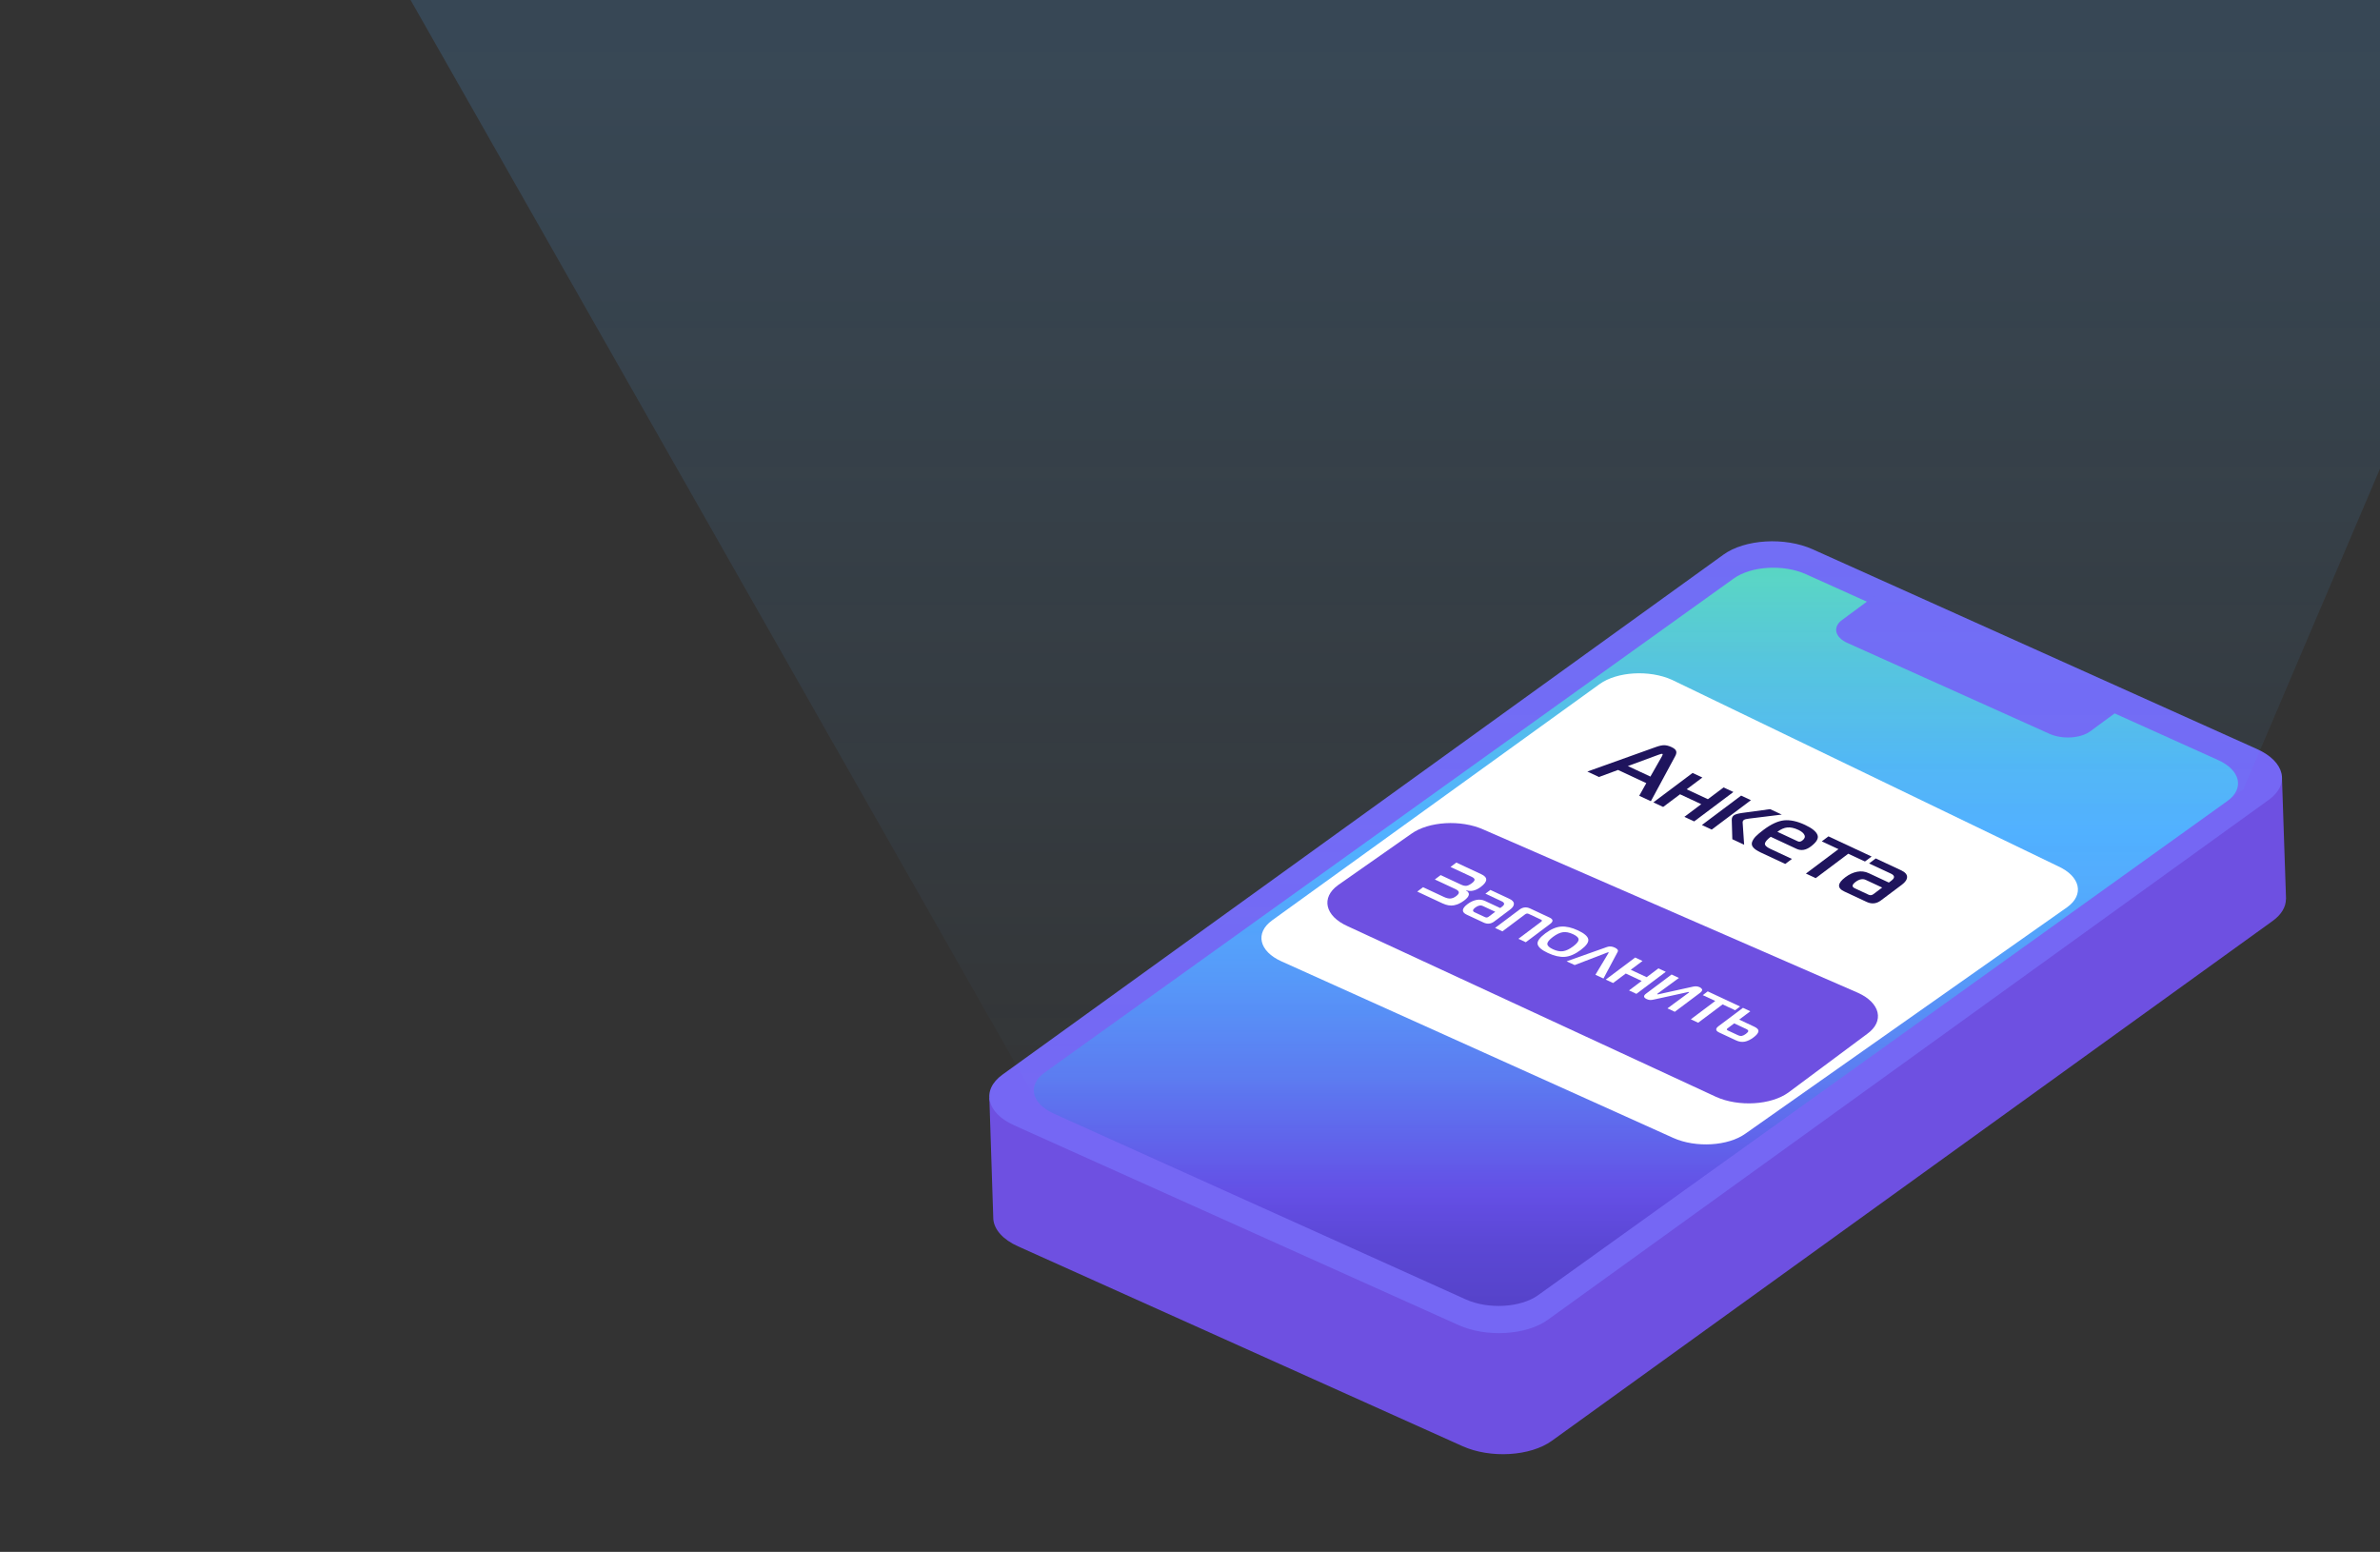
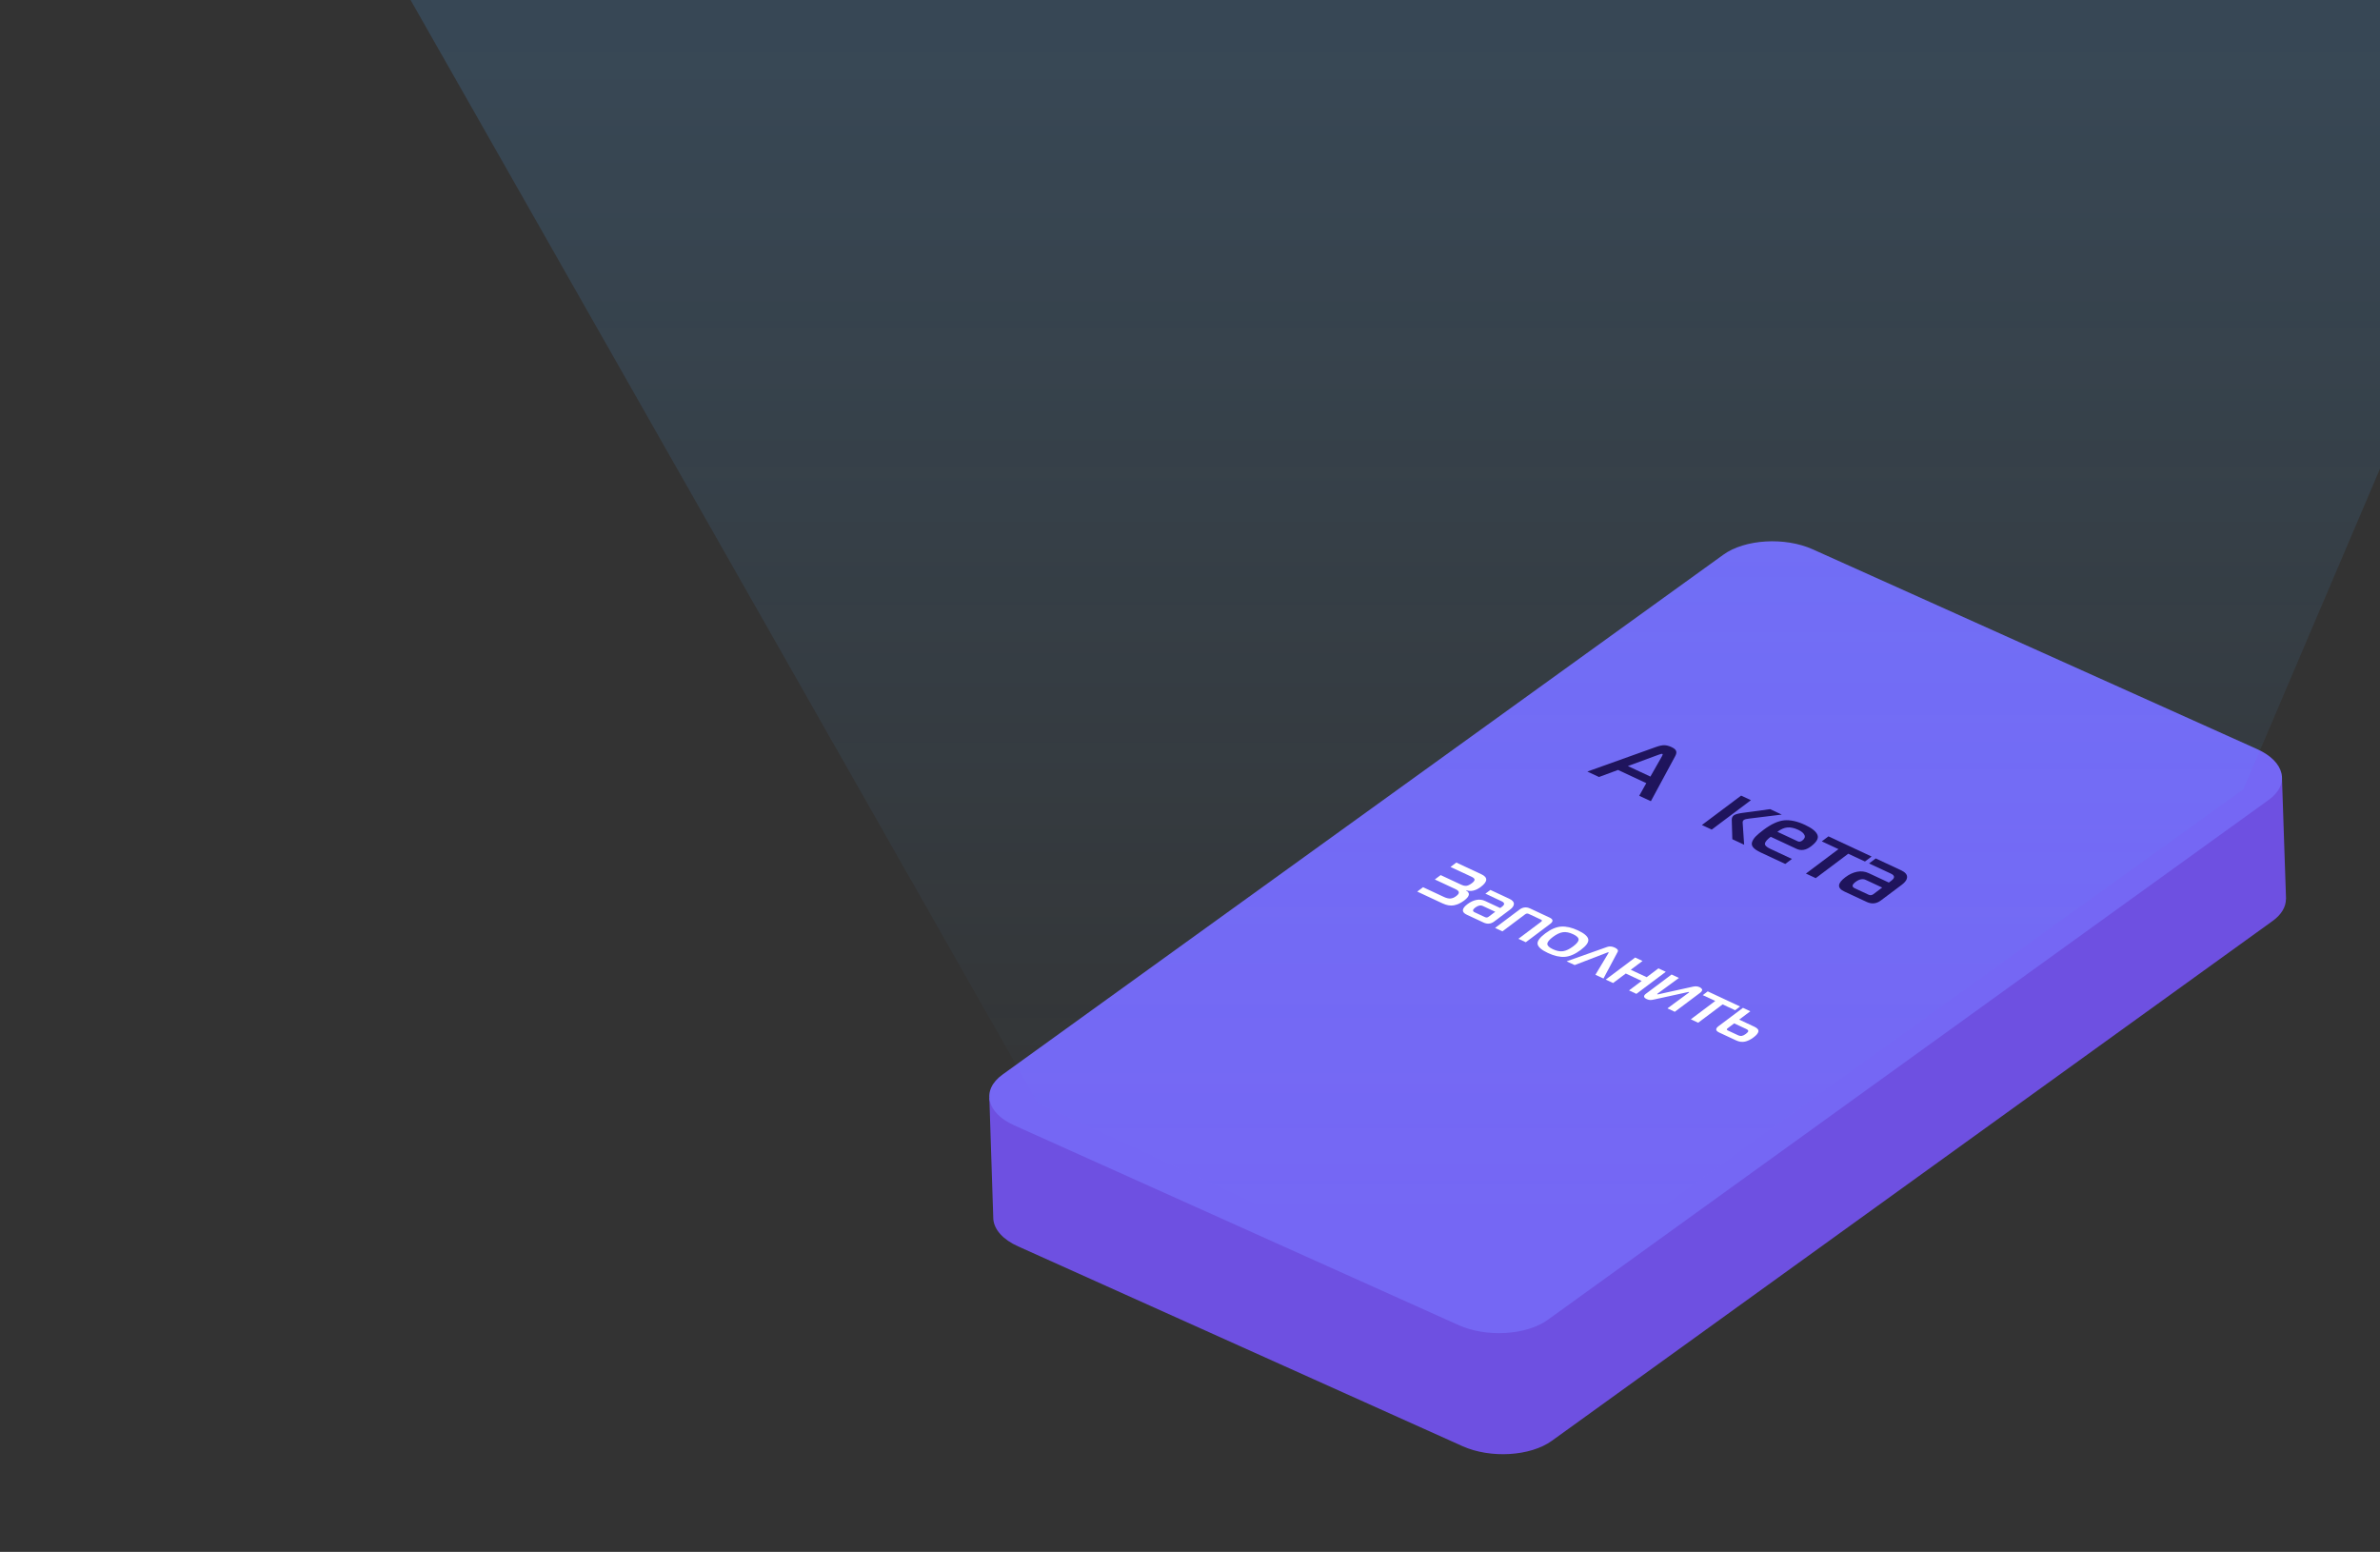
<svg xmlns="http://www.w3.org/2000/svg" width="362" height="236" viewBox="0 0 362 236" fill="none">
  <rect x="0" y="0" width="362" height="236" fill="#333333" stroke="none" />
  <path d="M262.731 90.244C265.994 87.889 272.076 87.529 276.316 89.432L342.442 119.157L347.079 118.002L347.708 136.716L347.69 136.726C347.695 137.894 347.038 139.067 345.682 140.048L236.035 219.116C232.773 221.471 226.69 221.836 222.451 219.928L154.845 189.541C152.527 188.501 151.245 186.999 151.09 185.466H151.085L150.483 167.003L159.358 164.79L262.731 90.244Z" fill="#6E50E1" />
  <mask id="mask0_1140_19489" style="mask-type:alpha" maskUnits="userSpaceOnUse" x="129" y="49" width="239" height="187">
    <path d="M129.584 84.887L154.54 235.531L367.989 200.17L343.028 49.522L129.584 84.887Z" fill="url(#paint0_linear_1140_19489)" />
  </mask>
  <g mask="url(#mask0_1140_19489)">
    <path d="M152.485 163.419L262.132 84.351C265.395 81.997 271.478 81.632 275.717 83.539L343.318 113.926C347.557 115.829 348.347 119.283 345.079 121.638L235.432 200.706C232.17 203.061 226.087 203.426 221.847 201.518L154.242 171.131C150.012 169.224 149.218 165.774 152.485 163.419Z" fill="#7567F4" />
-     <path d="M158.874 163.122L263.693 87.983C266.336 86.075 271.259 85.783 274.691 87.326L337.354 115.577C340.786 117.119 341.425 119.917 338.782 121.819L233.959 196.959C231.317 198.866 226.393 199.158 222.961 197.616L160.303 169.364C156.871 167.827 156.232 165.029 158.874 163.122Z" fill="url(#paint1_linear_1140_19489)" />
-     <path d="M280.194 94.275L284.967 90.748L323.888 106.834L317.914 111.228C316.431 112.301 313.666 112.465 311.736 111.598L280.997 97.78C279.072 96.918 278.711 95.348 280.194 94.275Z" fill="#7567F4" />
  </g>
  <path opacity="0.3" d="M446 -125.791L341.217 120.046L229.045 200.649L157.846 167.736L-1.27659e-07 -109.805L446 -125.791Z" fill="url(#paint2_linear_1140_19489)" />
-   <path d="M193.493 139.962L243.297 104.037C245.94 102.13 250.863 101.838 254.295 103.38L312.997 131.717C316.429 133.26 317.068 136.057 314.426 137.96L265.496 172.391C262.854 174.298 257.93 174.59 254.498 173.048L194.921 146.205C191.49 144.667 190.851 141.87 193.493 139.962Z" fill="white" />
-   <path d="M203.526 134.602L214.641 126.815C217.283 124.907 222.207 124.615 225.639 126.158L282.583 150.977C286.014 152.52 286.653 155.317 284.011 157.22L272.012 166.151C269.369 168.059 264.446 168.351 261.014 166.808L204.954 140.845C201.522 139.307 200.884 136.51 203.526 134.602Z" fill="#6E50E1" />
  <path d="M241.437 117.336L251.882 113.597C252.381 113.419 252.796 113.33 253.128 113.329C253.468 113.333 253.838 113.428 254.237 113.614C254.62 113.793 254.85 113.982 254.927 114.183C255.02 114.381 254.983 114.642 254.814 114.965L251.1 121.846L249.328 121.019L250.402 119.096L246.106 117.091L243.209 118.163L241.437 117.336ZM252.271 114.778L247.598 116.5L251.027 118.1L252.781 115.016C252.905 114.809 252.929 114.688 252.853 114.653C252.776 114.617 252.582 114.659 252.271 114.778Z" fill="#1F145D" />
-   <path d="M257.686 124.919L256.195 124.223L258.761 122.298L255.535 120.793L252.969 122.718L251.478 122.022L257.443 117.548L258.934 118.244L256.548 120.033L259.774 121.539L262.16 119.749L263.651 120.445L257.686 124.919Z" fill="#1F145D" />
  <path d="M265.286 128.465L263.488 127.627L263.403 124.697C263.395 124.392 263.5 124.159 263.718 123.995C263.921 123.843 264.337 123.723 264.966 123.633L269.237 123.052L271.009 123.879L266.038 124.489C265.638 124.531 265.37 124.602 265.235 124.703C265.1 124.805 265.042 124.946 265.061 125.129L265.286 128.465ZM260.352 126.163L258.86 125.467L264.826 120.993L266.317 121.689L260.352 126.163Z" fill="#1F145D" />
  <path d="M271.541 131.384L267.792 129.635C267.265 129.389 266.891 129.137 266.671 128.879C266.458 128.624 266.398 128.354 266.489 128.068C266.589 127.777 266.773 127.489 267.043 127.204C267.321 126.923 267.719 126.588 268.236 126.2C269.392 125.333 270.434 124.852 271.362 124.755C272.299 124.663 273.358 124.892 274.539 125.444C275.593 125.936 276.224 126.44 276.431 126.956C276.654 127.472 276.319 128.064 275.426 128.734C274.676 129.296 273.952 129.415 273.255 129.09L269.329 127.257C268.811 127.646 268.518 127.979 268.45 128.258C268.398 128.535 268.665 128.81 269.252 129.084L272.553 130.625L271.541 131.384ZM270.342 126.498L273.44 127.943C273.661 128.046 273.888 128.011 274.12 127.836C274.488 127.561 274.6 127.275 274.456 126.98C274.32 126.688 274.011 126.43 273.526 126.203C272.897 125.91 272.335 125.789 271.839 125.84C271.358 125.89 270.86 126.109 270.342 126.498Z" fill="#1F145D" />
  <path d="M276.172 133.546L274.68 132.85L279.633 129.135L277.096 127.951L278.109 127.192L284.674 130.256L283.661 131.015L281.124 129.831L276.172 133.546Z" fill="#1F145D" />
  <path d="M285.3 130.548L289.138 132.339C289.758 132.628 290.069 132.969 290.069 133.362C290.069 133.755 289.807 134.148 289.282 134.542L286.085 136.939C285.41 137.446 284.69 137.521 283.925 137.164L280.521 135.575C279.399 135.052 279.457 134.325 280.695 133.397C281.273 132.964 281.867 132.689 282.478 132.572C283.088 132.455 283.674 132.528 284.235 132.789L287.295 134.217L287.678 133.93C288.248 133.503 288.218 133.142 287.589 132.849L284.288 131.308L285.3 130.548ZM286.282 134.977L283.796 133.817C283.32 133.595 282.801 133.695 282.238 134.117C281.675 134.539 281.632 134.861 282.108 135.083L284.211 136.065C284.466 136.184 284.706 136.159 284.931 135.99L286.282 134.977Z" fill="#1F145D" />
  <path d="M222.979 135.415C223.649 135.796 223.556 136.307 222.701 136.949C222.189 137.333 221.668 137.576 221.139 137.678C220.615 137.776 220.035 137.677 219.398 137.379L215.563 135.59L216.45 134.925L219.624 136.407C220 136.582 220.33 136.661 220.613 136.642C220.896 136.624 221.184 136.505 221.477 136.285C221.775 136.061 221.912 135.865 221.889 135.697C221.877 135.527 221.702 135.363 221.365 135.206L218.238 133.747L219.124 133.082L222.232 134.532C222.557 134.684 222.836 134.742 223.069 134.707C223.302 134.672 223.57 134.541 223.874 134.313C224.144 134.11 224.281 133.934 224.283 133.785C224.292 133.631 224.136 133.48 223.818 133.331L220.624 131.841L221.51 131.176L225.306 132.948C226.333 133.426 226.306 134.071 225.225 134.881C224.46 135.455 223.722 135.625 223.012 135.389L222.979 135.415Z" fill="white" />
  <path d="M226.69 135.339L229.568 136.682C230.033 136.899 230.266 137.155 230.266 137.45C230.266 137.744 230.07 138.039 229.676 138.335L227.278 140.133C226.772 140.512 226.232 140.569 225.658 140.301L223.105 139.109C222.264 138.717 222.307 138.172 223.236 137.476C223.669 137.151 224.115 136.945 224.573 136.857C225.031 136.769 225.47 136.824 225.891 137.02L228.186 138.091L228.473 137.876C228.9 137.555 228.878 137.285 228.407 137.064L225.93 135.909L226.69 135.339ZM227.426 138.661L225.561 137.791C225.204 137.624 224.815 137.699 224.393 138.016C223.971 138.332 223.938 138.574 224.295 138.74L225.873 139.477C226.064 139.566 226.244 139.547 226.413 139.421L227.426 138.661Z" fill="white" />
  <path d="M227.402 141.115L231.117 138.329C231.623 137.949 232.163 137.893 232.737 138.161L235.682 139.535C236.256 139.803 236.289 140.127 235.783 140.507L232.069 143.292L230.95 142.77L234.411 140.175C234.58 140.048 234.568 139.94 234.377 139.851L232.522 138.985C232.331 138.896 232.151 138.915 231.982 139.041L228.521 141.637L227.402 141.115Z" fill="white" />
  <path d="M237.463 140.911C238.222 140.861 239.073 141.056 240.017 141.497C240.96 141.937 241.48 142.381 241.575 142.83C241.67 143.278 241.289 143.823 240.434 144.464C239.567 145.114 238.755 145.464 237.995 145.514C237.243 145.567 236.391 145.371 235.442 144.928C234.492 144.485 233.969 144.039 233.874 143.591C233.786 143.145 234.175 142.598 235.041 141.948C235.897 141.306 236.704 140.961 237.463 140.911ZM236.198 142.488C235.641 142.906 235.359 143.257 235.352 143.541C235.351 143.821 235.634 144.094 236.201 144.358C236.769 144.623 237.282 144.722 237.743 144.656C238.209 144.586 238.72 144.342 239.277 143.924C239.829 143.511 240.105 143.164 240.106 142.884C240.108 142.604 239.824 142.331 239.257 142.066C238.69 141.802 238.176 141.702 237.716 141.768C237.256 141.834 236.75 142.074 236.198 142.488Z" fill="white" />
  <path d="M238.287 146.194L244.438 144.012C244.801 143.88 245.192 143.912 245.613 144.108C246.034 144.305 246.178 144.522 246.045 144.762L243.89 148.809L242.666 148.238L244.636 144.957C244.683 144.876 244.693 144.829 244.667 144.817C244.642 144.805 244.568 144.822 244.445 144.868L239.511 146.765L238.287 146.194Z" fill="white" />
  <path d="M248.895 151.144L247.776 150.622L249.7 149.179L247.281 148.05L245.357 149.494L244.238 148.971L248.712 145.616L249.831 146.138L248.041 147.48L250.46 148.609L252.25 147.267L253.368 147.789L248.895 151.144Z" fill="white" />
  <path d="M254.738 153.871L253.619 153.349L256.84 150.98C256.918 150.921 256.939 150.883 256.9 150.865C256.869 150.85 256.785 150.859 256.648 150.891L251.542 152.01C251.317 152.063 251.122 152.085 250.958 152.076C250.805 152.067 250.639 152.02 250.461 151.937C249.97 151.708 249.936 151.435 250.358 151.119L254.249 148.2L255.368 148.722L252.138 151.087C252.059 151.146 252.045 151.187 252.096 151.211C252.134 151.229 252.218 151.22 252.348 151.185L257.534 150.041C257.889 149.96 258.22 149.992 258.526 150.134C258.59 150.164 258.645 150.197 258.691 150.232C258.743 150.27 258.798 150.326 258.854 150.4C258.916 150.47 258.922 150.559 258.872 150.666C258.828 150.768 258.73 150.877 258.579 150.991L254.738 153.871Z" fill="white" />
  <path d="M258.296 155.532L257.177 155.01L260.891 152.224L258.988 151.336L259.748 150.766L264.672 153.064L263.913 153.634L262.01 152.746L258.296 155.532Z" fill="white" />
  <path d="M264.039 158.212L261.495 157.025C260.922 156.757 260.888 156.433 261.395 156.053L265.109 153.268L266.227 153.79L264.531 155.062L266.816 156.129C267.288 156.349 267.501 156.592 267.456 156.859C267.416 157.121 267.169 157.423 266.713 157.765C266.257 158.107 265.815 158.322 265.388 158.41C264.96 158.498 264.51 158.432 264.039 158.212ZM263.771 155.632L262.766 156.386C262.598 156.512 262.609 156.62 262.8 156.709L264.33 157.423C264.559 157.53 264.763 157.567 264.942 157.534C265.126 157.497 265.331 157.394 265.556 157.225C265.781 157.056 265.9 156.917 265.913 156.806C265.926 156.696 265.817 156.587 265.588 156.48L263.771 155.632Z" fill="white" />
  <defs>
    <linearGradient id="paint0_linear_1140_19489" x1="238.309" y1="79.295" x2="263.267" y2="229.939" gradientUnits="userSpaceOnUse">
      <stop stop-color="#9D9D9C" />
      <stop offset="0.03" stop-color="white" />
      <stop offset="0.474" stop-color="white" />
      <stop offset="1" stop-color="white" />
    </linearGradient>
    <linearGradient id="paint1_linear_1140_19489" x1="248.827" y1="17.345" x2="248.827" y2="229.531" gradientUnits="userSpaceOnUse">
      <stop stop-color="#9FFFB8" />
      <stop offset="0.076" stop-color="#88FFA2" />
      <stop offset="0.206" stop-color="#64FF81" />
      <stop offset="0.298" stop-color="#5DE2B1" />
      <stop offset="0.394" stop-color="#57C7DB" />
      <stop offset="0.468" stop-color="#53B7F5" />
      <stop offset="0.513" stop-color="#52B1FF" />
      <stop offset="0.557" stop-color="#53ABFD" />
      <stop offset="0.617" stop-color="#5699F9" />
      <stop offset="0.687" stop-color="#5C7CF1" />
      <stop offset="0.764" stop-color="#6354E7" />
      <stop offset="0.774" stop-color="#644EE5" />
      <stop offset="0.812" stop-color="#5B47D4" />
      <stop offset="0.993" stop-color="#4435A7" />
      <stop offset="0.993" stop-color="#1F195E" />
      <stop offset="1" stop-color="#1C1759" />
    </linearGradient>
    <linearGradient id="paint2_linear_1140_19489" x1="245.741" y1="6.552" x2="245.741" y2="196.557" gradientUnits="userSpaceOnUse">
      <stop stop-color="#50AFFF" stop-opacity="0.56" />
      <stop offset="0.946" stop-color="#50AFFF" stop-opacity="0" />
    </linearGradient>
  </defs>
</svg>